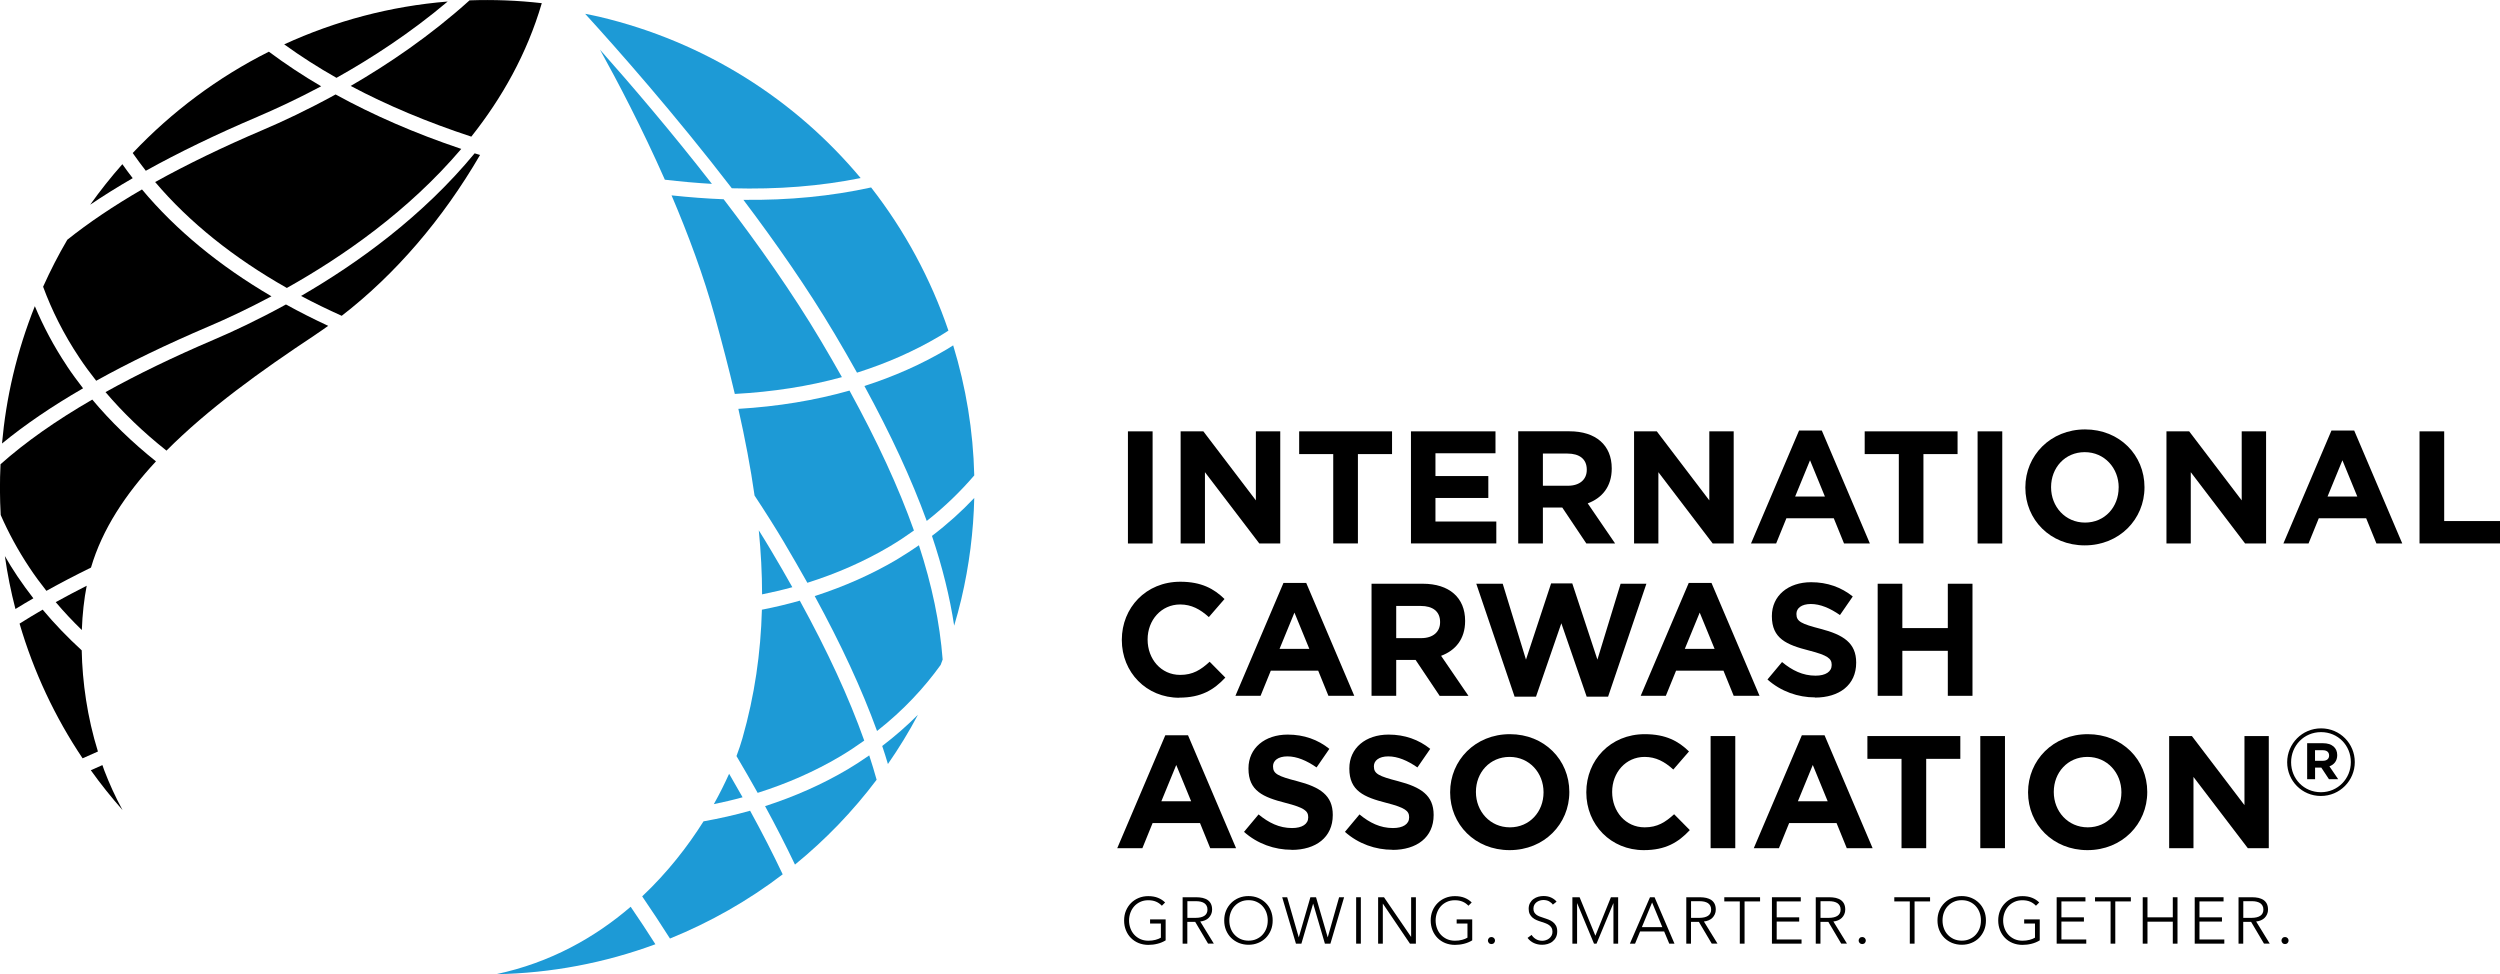
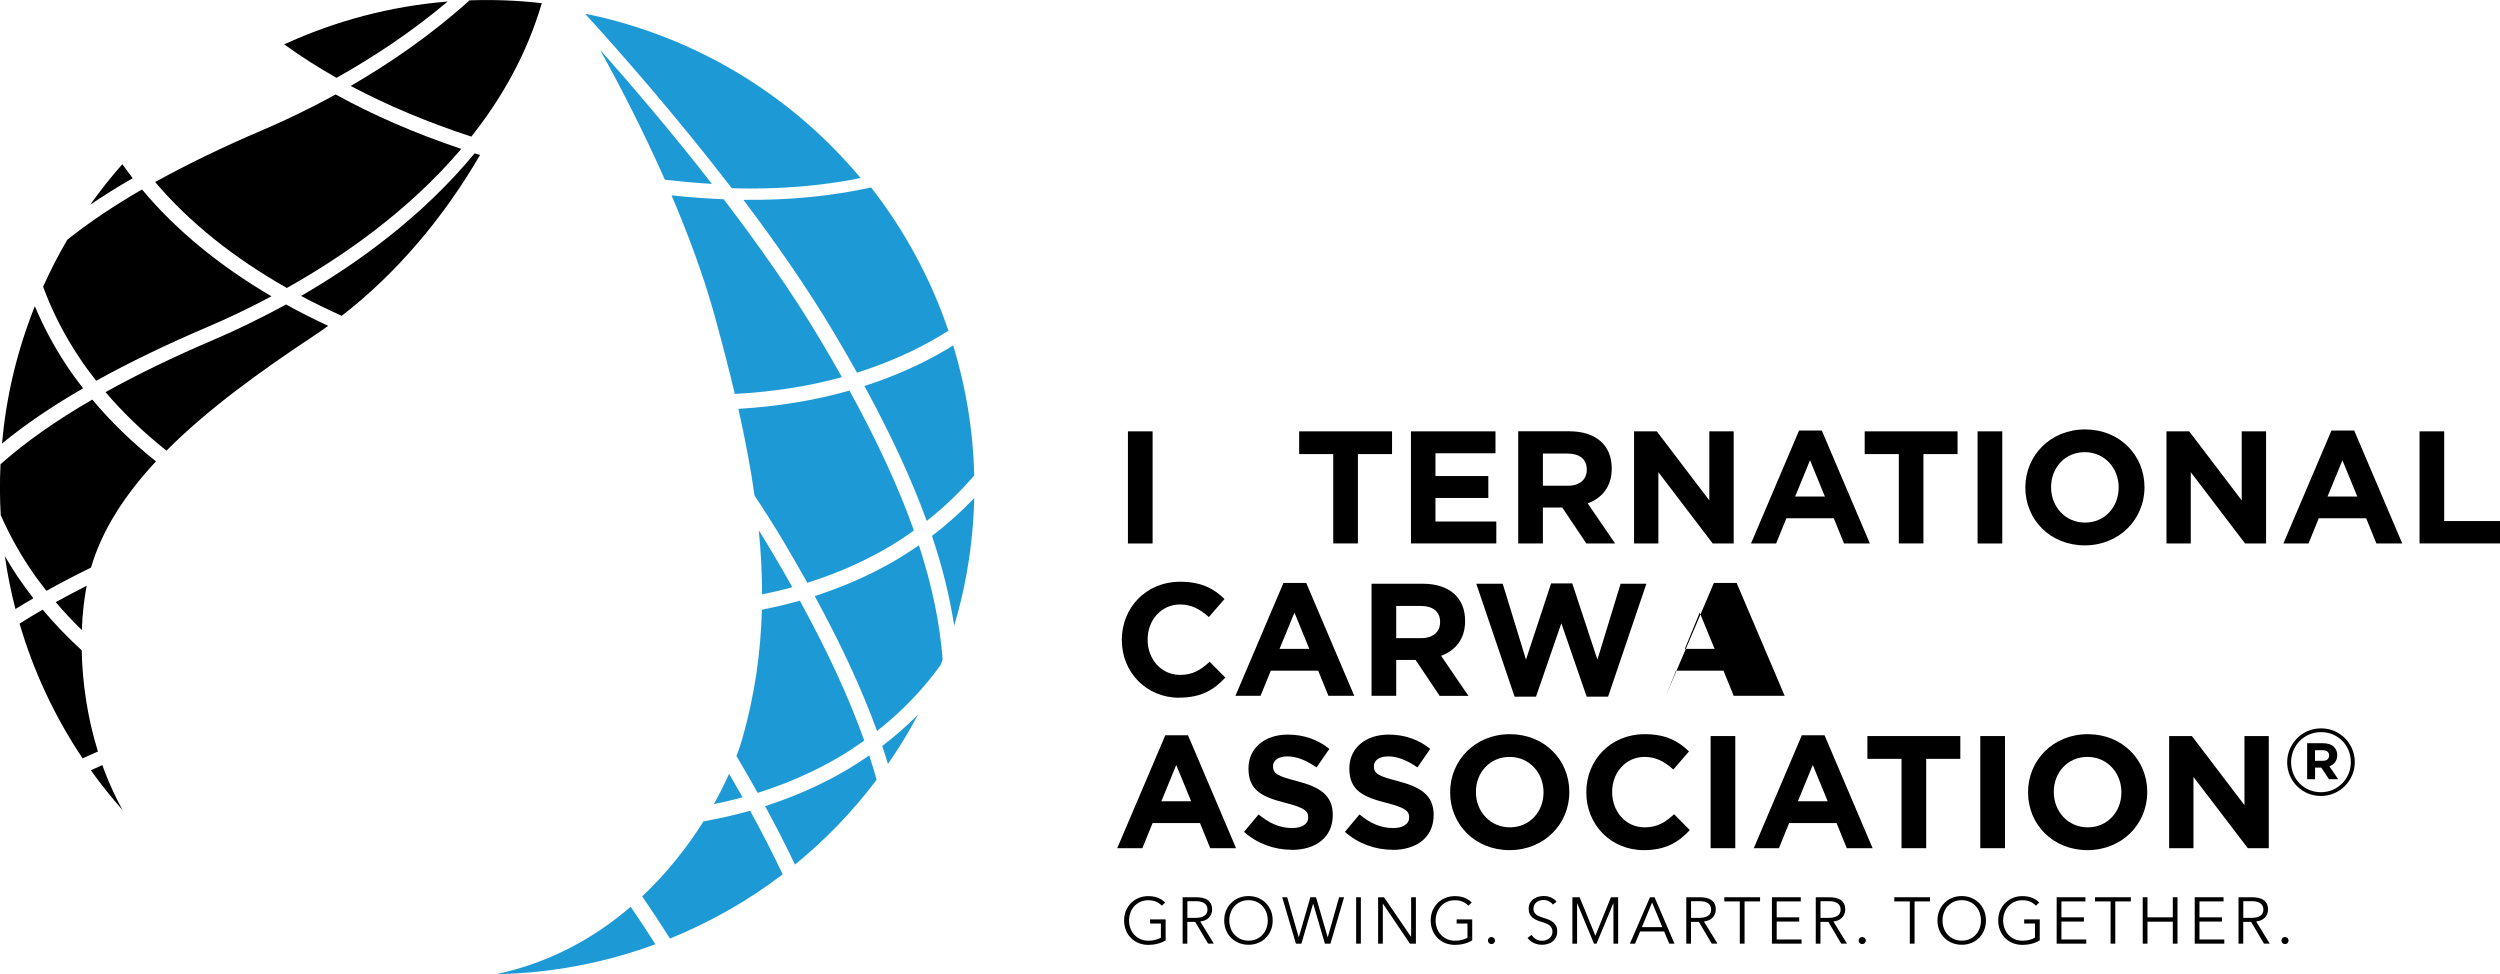
<svg xmlns="http://www.w3.org/2000/svg" id="Layer_1" data-name="Layer 1" viewBox="0 0 425.58 165.84">
  <defs>
    <style>
      .cls-1 {
        fill: none;
      }

      .cls-2 {
        clip-path: url(#clippath-1);
      }

      .cls-3 {
        clip-path: url(#clippath-2);
      }

      .cls-4 {
        fill: #1d9ad6;
      }

      .cls-5 {
        clip-path: url(#clippath);
      }
    </style>
    <clipPath id="clippath">
      <rect class="cls-1" width="425.58" height="165.84" />
    </clipPath>
    <clipPath id="clippath-1">
      <rect class="cls-1" width="425.58" height="165.84" />
    </clipPath>
    <clipPath id="clippath-2">
      <rect class="cls-1" width="425.58" height="165.84" />
    </clipPath>
  </defs>
  <rect x="192.01" y="73.43" width="4.2" height="19.09" />
-   <polygon points="214.37 92.51 205.12 80.38 205.12 92.51 200.98 92.51 200.98 73.43 204.85 73.43 213.79 85.18 213.79 73.43 217.94 73.43 217.94 92.51 214.37 92.51" />
  <polygon points="231.16 77.3 231.16 92.51 226.96 92.51 226.96 77.3 221.16 77.3 221.16 73.43 236.97 73.43 236.97 77.3 231.16 77.3" />
  <polygon points="240.19 92.51 240.19 73.43 254.58 73.43 254.58 77.16 244.36 77.16 244.36 81.04 253.36 81.04 253.36 84.77 244.36 84.77 244.36 88.78 254.72 88.78 254.72 92.51 240.19 92.51" />
  <path d="M270.04,92.51l-4.09-6.11h-3.3v6.11h-4.2v-19.09h8.72c4.5,0,7.2,2.37,7.2,6.3v.05c0,3.08-1.66,5.02-4.09,5.92l4.66,6.82h-4.91ZM270.12,79.94c0-1.8-1.25-2.73-3.3-2.73h-4.17v5.48h4.25c2.05,0,3.22-1.09,3.22-2.7v-.05Z" />
  <polygon points="291.55 92.51 282.31 80.38 282.31 92.51 278.17 92.51 278.17 73.43 282.04 73.43 290.98 85.18 290.98 73.43 295.13 73.43 295.13 92.51 291.55 92.51" />
  <path d="M313.91,92.51l-1.74-4.28h-8.07l-1.74,4.28h-4.28l8.18-19.22h3.87l8.18,19.22h-4.39ZM308.13,78.34l-2.54,6.19h5.07l-2.54-6.19Z" />
  <polygon points="327.43 77.3 327.43 92.51 323.24 92.51 323.24 77.3 317.43 77.3 317.43 73.43 333.24 73.43 333.24 77.3 327.43 77.3" />
  <rect x="336.65" y="73.43" width="4.2" height="19.09" />
  <path d="M354.89,92.84c-5.89,0-10.11-4.39-10.11-9.82v-.05c0-5.43,4.28-9.87,10.17-9.87s10.11,4.39,10.11,9.82v.05c0,5.42-4.28,9.87-10.17,9.87M360.67,82.97c0-3.27-2.4-6-5.78-6s-5.73,2.67-5.73,5.94v.05c0,3.27,2.4,6,5.78,6s5.72-2.67,5.72-5.94v-.05Z" />
  <polygon points="382.18 92.51 372.94 80.38 372.94 92.51 368.8 92.51 368.8 73.43 372.67 73.43 381.61 85.18 381.61 73.43 385.76 73.43 385.76 92.51 382.18 92.51" />
  <g class="cls-5">
    <path d="M404.54,92.51l-1.74-4.28h-8.07l-1.74,4.28h-4.28l8.18-19.22h3.87l8.18,19.22h-4.39ZM398.76,78.34l-2.54,6.19h5.07l-2.54-6.19Z" />
    <polygon points="411.88 92.51 411.88 73.43 416.08 73.43 416.08 88.7 425.59 88.7 425.59 92.51 411.88 92.51" />
  </g>
  <path d="M200.76,118.78c-5.62,0-9.79-4.34-9.79-9.82v-.06c0-5.42,4.09-9.87,9.95-9.87,3.6,0,5.75,1.2,7.53,2.94l-2.67,3.08c-1.47-1.34-2.97-2.15-4.88-2.15-3.22,0-5.54,2.67-5.54,5.94v.05c0,3.27,2.26,6,5.54,6,2.18,0,3.52-.87,5.02-2.24l2.67,2.7c-1.96,2.1-4.14,3.41-7.82,3.41" />
  <path d="M226.14,118.45l-1.74-4.28h-8.07l-1.74,4.28h-4.28l8.18-19.22h3.87l8.18,19.22h-4.39ZM220.36,104.27l-2.54,6.19h5.07l-2.54-6.19Z" />
  <path d="M245.07,118.45l-4.09-6.11h-3.3v6.11h-4.2v-19.08h8.73c4.5,0,7.2,2.37,7.2,6.3v.05c0,3.08-1.66,5.02-4.09,5.92l4.66,6.82h-4.91ZM245.15,105.88c0-1.8-1.25-2.73-3.3-2.73h-4.17v5.48h4.25c2.05,0,3.22-1.09,3.22-2.7v-.05Z" />
  <polygon points="273.75 118.59 270.1 118.59 265.79 106.1 261.48 118.59 257.83 118.59 251.31 99.37 255.81 99.37 259.77 112.29 264.05 99.31 267.65 99.31 271.93 112.29 275.88 99.37 280.27 99.37 273.75 118.59" />
-   <path d="M295.13,118.45l-1.74-4.28h-8.07l-1.74,4.28h-4.28l8.18-19.22h3.87l8.18,19.22h-4.39ZM289.35,104.27l-2.54,6.19h5.07l-2.54-6.19Z" />
-   <path d="M308.98,118.72c-2.89,0-5.81-1.01-8.1-3.05l2.48-2.97c1.72,1.42,3.52,2.32,5.7,2.32,1.72,0,2.75-.68,2.75-1.8v-.05c0-1.06-.66-1.61-3.85-2.43-3.84-.98-6.33-2.04-6.33-5.83v-.05c0-3.46,2.78-5.75,6.68-5.75,2.78,0,5.15.87,7.09,2.43l-2.18,3.16c-1.69-1.17-3.35-1.88-4.96-1.88s-2.45.74-2.45,1.66v.06c0,1.25.82,1.66,4.12,2.51,3.87,1.01,6.05,2.4,6.05,5.73v.05c0,3.79-2.89,5.92-7.01,5.92" />
-   <polygon points="331.58 118.45 331.58 110.79 323.84 110.79 323.84 118.45 319.64 118.45 319.64 99.37 323.84 99.37 323.84 106.92 331.58 106.92 331.58 99.37 335.78 99.37 335.78 118.45 331.58 118.45" />
+   <path d="M295.13,118.45l-1.74-4.28h-8.07l-1.74,4.28l8.18-19.22h3.87l8.18,19.22h-4.39ZM289.35,104.27l-2.54,6.19h5.07l-2.54-6.19Z" />
  <path d="M206.02,144.39l-1.74-4.28h-8.07l-1.74,4.28h-4.28l8.18-19.22h3.87l8.18,19.22h-4.39ZM200.24,130.21l-2.54,6.19h5.07l-2.54-6.19Z" />
  <path d="M219.87,144.66c-2.89,0-5.81-1.01-8.1-3.05l2.48-2.97c1.72,1.42,3.52,2.32,5.7,2.32,1.72,0,2.75-.68,2.75-1.8v-.05c0-1.06-.66-1.61-3.85-2.43-3.84-.98-6.32-2.04-6.32-5.83v-.05c0-3.46,2.78-5.75,6.68-5.75,2.78,0,5.15.87,7.09,2.43l-2.18,3.16c-1.69-1.17-3.35-1.88-4.96-1.88s-2.45.74-2.45,1.66v.05c0,1.25.82,1.66,4.12,2.51,3.87,1.01,6.05,2.4,6.05,5.73v.05c0,3.79-2.89,5.92-7.01,5.92" />
  <path d="M237.05,144.66c-2.89,0-5.81-1.01-8.1-3.05l2.48-2.97c1.72,1.42,3.52,2.32,5.7,2.32,1.72,0,2.75-.68,2.75-1.8v-.05c0-1.06-.66-1.61-3.85-2.43-3.84-.98-6.33-2.04-6.33-5.83v-.05c0-3.46,2.78-5.75,6.68-5.75,2.78,0,5.15.87,7.09,2.43l-2.18,3.16c-1.69-1.17-3.35-1.88-4.96-1.88s-2.45.74-2.45,1.66v.05c0,1.25.82,1.66,4.12,2.51,3.87,1.01,6.05,2.4,6.05,5.73v.05c0,3.79-2.89,5.92-7.01,5.92" />
  <path d="M256.98,144.72c-5.89,0-10.12-4.39-10.12-9.82v-.05c0-5.43,4.28-9.87,10.17-9.87s10.12,4.39,10.12,9.82v.05c0,5.42-4.28,9.87-10.17,9.87M262.76,134.85c0-3.27-2.4-6-5.78-6s-5.73,2.67-5.73,5.94v.05c0,3.27,2.4,6,5.78,6s5.73-2.67,5.73-5.94v-.05Z" />
  <path d="M279.83,144.72c-5.62,0-9.79-4.33-9.79-9.82v-.05c0-5.43,4.09-9.87,9.95-9.87,3.6,0,5.75,1.2,7.53,2.94l-2.67,3.08c-1.47-1.34-2.97-2.15-4.88-2.15-3.22,0-5.53,2.67-5.53,5.94v.05c0,3.27,2.26,6,5.53,6,2.18,0,3.52-.87,5.02-2.23l2.67,2.7c-1.96,2.1-4.14,3.41-7.82,3.41" />
  <rect x="291.2" y="125.3" width="4.2" height="19.09" />
  <path d="M314.38,144.39l-1.74-4.28h-8.07l-1.74,4.28h-4.28l8.18-19.22h3.87l8.18,19.22h-4.39ZM308.6,130.21l-2.54,6.19h5.07l-2.54-6.19Z" />
  <polygon points="327.9 129.18 327.9 144.39 323.7 144.39 323.7 129.18 317.89 129.18 317.89 125.3 333.71 125.3 333.71 129.18 327.9 129.18" />
  <rect x="337.11" y="125.3" width="4.2" height="19.09" />
  <path d="M355.35,144.72c-5.89,0-10.11-4.39-10.11-9.82v-.05c0-5.43,4.28-9.87,10.17-9.87s10.12,4.39,10.12,9.82v.05c0,5.42-4.28,9.87-10.17,9.87M361.13,134.85c0-3.27-2.4-6-5.78-6s-5.73,2.67-5.73,5.94v.05c0,3.27,2.4,6,5.78,6s5.73-2.67,5.73-5.94v-.05Z" />
  <polygon points="382.65 144.39 373.4 132.26 373.4 144.39 369.26 144.39 369.26 125.3 373.13 125.3 382.08 137.06 382.08 125.3 386.22 125.3 386.22 144.39 382.65 144.39" />
  <g class="cls-2">
    <path d="M395.09,135.5c-3.23,0-5.74-2.59-5.74-5.74s2.54-5.77,5.77-5.77,5.74,2.59,5.74,5.74-2.54,5.77-5.77,5.77M395.12,124.63c-2.91,0-5.1,2.31-5.1,5.13s2.18,5.1,5.07,5.1,5.1-2.31,5.1-5.13-2.18-5.1-5.07-5.1M396.54,130.45l1.49,2.19h-1.57l-1.3-1.97h-1.06v1.97h-1.35v-6.12h2.72c1.46,0,2.4.75,2.4,2.02,0,1-.54,1.62-1.32,1.91M395.41,127.71h-1.32v1.8h1.35c.68,0,1.05-.36,1.05-.89,0-.6-.41-.91-1.08-.91" />
    <path d="M80.24,23.25c5.19-6.54,9.47-14.09,11.99-22.71-4.13-.47-8.24-.63-12.3-.48-6.66,6.01-13.79,10.84-20.23,14.57,6.18,3.29,13.06,6.17,20.53,8.63" />
  </g>
  <path d="M53.57,57.06c.77-.51,1.54-1.05,2.3-1.59-2.49-1.16-4.89-2.37-7.19-3.64-4.78,2.63-9.07,4.63-12.36,6.03-6.83,2.92-12.95,5.88-18.36,8.89,3.01,3.54,6.48,6.87,10.38,9.96,7.07-7.11,16.06-13.57,25.24-19.65" />
  <path d="M44.77,22.11c-6.83,2.91-12.95,5.88-18.36,8.88,5.81,6.85,13.35,12.89,22.42,18.03,9.49-5.32,20.71-13.1,29.69-23.67-7.82-2.63-14.96-5.73-21.39-9.27-4.78,2.63-9.07,4.63-12.36,6.03" />
  <path d="M9.49,102.51c1.38,1.63,2.86,3.21,4.44,4.74.1-2.74.39-5.29.83-7.54-1.82.93-3.58,1.86-5.27,2.79" />
-   <path d="M43.96,19.82c2.89-1.23,6.59-2.94,10.71-5.13-3.16-1.85-6.12-3.82-8.9-5.89-8.64,4.34-16.5,10.18-23.18,17.25.72,1.02,1.46,2.03,2.23,3.02,5.62-3.12,11.98-6.2,19.13-9.24" />
  <path d="M76.21.26c-9.74.79-19.14,3.3-27.83,7.29,2.78,2.01,5.74,3.91,8.9,5.7,5.95-3.33,12.59-7.64,18.93-12.99" />
  <path d="M20.83,27.95c-1.94,2.19-3.77,4.5-5.48,6.9,2.24-1.52,4.65-3.02,7.24-4.52-.61-.78-1.19-1.58-1.76-2.38" />
  <path d="M16.37,64.82c5.62-3.12,11.98-6.19,19.13-9.24,2.89-1.23,6.59-2.94,10.71-5.14-8.89-5.21-16.28-11.3-22.04-18.19-4.86,2.82-9.09,5.67-12.71,8.56-1.51,2.57-2.88,5.24-4.12,8,1.45,3.94,3.46,8.03,6.19,12.11.88,1.33,1.84,2.62,2.84,3.89" />
  <g>
    <path class="cls-4" d="M129.73,101.18c1.75-.36,3.47-.75,5.15-1.22-1.14-2.03-2.33-4.1-3.59-6.21-.68-1.15-1.39-2.31-2.12-3.47.36,3.69.56,7.32.56,10.89" />
    <path class="cls-4" d="M158.65,91.23c1.78,5.3,3.03,10.36,3.78,15.28.44-1.48.85-2.98,1.21-4.5,1.36-5.77,2.08-11.54,2.21-17.24-2.11,2.24-4.51,4.41-7.2,6.46" />
    <path class="cls-4" d="M125.1,67.06c6.47-.35,12.56-1.3,18.22-2.86-1.14-2.03-2.33-4.09-3.59-6.21-4.79-8.07-10.63-16.35-16.54-24.07-2.89-.11-5.85-.34-8.87-.66,2.83,6.64,5.47,13.71,7.38,20.65,1.25,4.54,2.39,8.91,3.39,13.16" />
    <path class="cls-4" d="M144.31,130.96c-4.36,2.58-9.06,4.65-14.07,6.27,1.87,3.43,3.56,6.74,5.09,9.95,5.17-4.21,9.84-9.05,13.9-14.44-.39-1.37-.79-2.75-1.26-4.15-1.18.82-2.39,1.62-3.67,2.38" />
    <path class="cls-4" d="M151.16,130.05c1.85-2.68,3.57-5.46,5.1-8.37-1.83,1.83-3.85,3.61-6.08,5.31.35,1.03.67,2.05.97,3.07" />
    <path class="cls-4" d="M152.76,95.2c-4.36,2.58-9.06,4.65-14.07,6.27,4.51,8.27,8.02,15.84,10.61,22.97,4.48-3.51,8.05-7.38,10.83-11.25.12-.3.23-.61.34-.92-.48-6.23-1.81-12.63-4.04-19.45-1.18.81-2.39,1.61-3.67,2.37" />
    <path class="cls-4" d="M125.37,128.7c1.26,2.13,2.47,4.23,3.61,6.27,5-1.58,9.68-3.63,14.01-6.19,1.45-.86,2.82-1.77,4.13-2.71-2.61-7.35-6.24-15.2-10.97-23.82-2.1.6-4.25,1.11-6.45,1.54-.2,7.37-1.23,14.58-3.31,21.87-.26.9-.59,1.92-1.01,3.03" />
    <path class="cls-4" d="M111.57,160.74c-1.35-2.13-2.76-4.26-4.21-6.38-6.06,5.21-13.65,9.52-22.91,11.48,9.39-.17,18.54-1.93,27.12-5.1" />
    <path class="cls-4" d="M126.41,135.72c-.74-1.31-1.51-2.65-2.29-4-.73,1.62-1.59,3.36-2.6,5.17,1.66-.35,3.3-.72,4.9-1.17" />
    <path class="cls-4" d="M133.56,92.48c1.36,2.3,2.65,4.54,3.88,6.73,5-1.58,9.68-3.63,14.01-6.19,1.45-.86,2.82-1.77,4.13-2.71-2.61-7.35-6.24-15.19-10.97-23.82-5.89,1.67-12.2,2.71-18.92,3.11,1.15,5.09,2.08,9.99,2.76,14.76,1.79,2.71,3.51,5.42,5.11,8.11" />
    <path class="cls-4" d="M119.76,139.82c-2.68,4.26-6.14,8.72-10.44,12.77,1.63,2.39,3.22,4.79,4.73,7.18,6.85-2.78,13.32-6.45,19.19-10.93-1.65-3.48-3.49-7.08-5.55-10.83-2.56.73-5.21,1.32-7.93,1.81" />
    <path class="cls-4" d="M121.19,31.3c-6.95-8.93-13.83-16.96-19.05-22.84,3.08,5.56,7.18,13.39,11.04,22.13,2.72.32,5.4.56,8.01.71" />
    <path class="cls-4" d="M146.51,30.31c-11.08-13.26-26.39-23.18-44.5-27.46-.8-.19-1.6-.34-2.4-.5,5.52,6.05,15.26,17.08,24.97,29.7,7.84.22,15.15-.37,21.93-1.74" />
    <path class="cls-4" d="M147.15,65.71c4.51,8.27,8.02,15.85,10.61,22.97,3.12-2.45,5.8-5.08,8.09-7.75-.18-7.6-1.42-15.04-3.59-22.14-.35.21-.68.43-1.04.65-4.36,2.58-9.06,4.66-14.07,6.27" />
    <path class="cls-4" d="M142.01,56.71c1.37,2.3,2.65,4.54,3.88,6.73,5-1.58,9.68-3.63,14.01-6.19.53-.31,1.04-.64,1.55-.97-3-8.82-7.46-17.06-13.16-24.37-6.74,1.48-13.98,2.2-21.74,2.11,5.53,7.33,10.95,15.1,15.46,22.7" />
  </g>
  <path d="M2.96,98.1c-.77-1.14-1.47-2.29-2.13-3.44.43,3.05,1.03,6.06,1.8,9.01.99-.61,2-1.22,3.05-1.82-.95-1.23-1.87-2.48-2.72-3.75" />
  <g class="cls-3">
    <path d="M7.26,103.78c-1.36.79-2.66,1.58-3.93,2.38,2.39,8.17,6.02,15.91,10.73,22.93.86-.39,1.73-.77,2.61-1.16-1.82-5.85-2.65-11.81-2.76-17.22-2.41-2.21-4.63-4.52-6.65-6.93" />
    <path d="M15.71,68.02c-6.24,3.61-11.43,7.28-15.62,11.01-.14,2.9-.13,5.78.03,8.64,1.3,2.97,2.92,5.99,4.94,9.02.88,1.33,1.84,2.62,2.84,3.89,2.39-1.33,4.92-2.65,7.59-3.96,1.91-6.51,5.87-12.5,11.06-18.08-4.09-3.27-7.71-6.78-10.85-10.53" />
  </g>
  <path d="M11.42,62.34c-2.29-3.43-4.08-6.86-5.49-10.22-1.5,3.76-2.75,7.67-3.71,11.73-.92,3.89-1.53,7.78-1.88,11.65,3.87-3.18,8.46-6.31,13.8-9.4-.95-1.23-1.87-2.47-2.72-3.75" />
  <path d="M17.44,130.24c-.66.29-1.32.59-1.98.88,1.68,2.35,3.49,4.61,5.4,6.78-1.27-2.32-2.28-4.59-3.1-6.73-.12-.31-.22-.62-.33-.93" />
  <path d="M81.72,26.37l-.92-.28c.3.1.61.19.92.28h0Z" />
  <path d="M81.72,26.38c-.3-.1-.61-.19-.92-.28-8.86,10.74-19.95,18.73-29.55,24.28,2.22,1.18,4.53,2.31,6.92,3.38,9.17-7.09,17.2-16.47,23.55-27.38" />
  <path d="M197.77,154.17c-.28-.29-.6-.52-.98-.68-.38-.16-.81-.24-1.31-.24s-.96.09-1.37.28c-.41.19-.75.44-1.03.75-.28.32-.5.68-.65,1.1-.15.42-.23.85-.23,1.32s.08.9.23,1.32c.15.42.37.78.65,1.09.28.31.63.56,1.03.75.41.18.86.28,1.37.28.45,0,.86-.05,1.23-.15.37-.1.67-.22.91-.37v-2.4h-1.84v-.71h2.65v3.57c-.43.26-.9.46-1.4.58-.5.13-1.02.19-1.55.19-.59,0-1.15-.11-1.65-.31-.51-.21-.94-.5-1.31-.87-.37-.37-.65-.81-.85-1.31-.21-.51-.31-1.06-.31-1.66s.1-1.16.31-1.66c.21-.51.5-.94.86-1.31.37-.37.8-.66,1.31-.87.5-.21,1.05-.31,1.64-.31.63,0,1.18.1,1.65.29.47.19.87.45,1.21.79l-.56.56Z" />
  <path d="M202.12,160.64h-.8v-7.9h2.32c.39,0,.75.04,1.08.11.33.08.62.2.86.36.24.17.43.39.56.65.13.27.2.6.2.98,0,.29-.05.55-.16.79-.1.24-.25.44-.42.62-.18.17-.39.32-.64.42-.24.1-.51.17-.8.2l2.31,3.76h-.98l-2.19-3.7h-1.34v3.7ZM202.12,156.25h1.4c.65,0,1.15-.12,1.5-.35.35-.23.53-.59.53-1.06,0-.26-.05-.48-.15-.66-.1-.18-.23-.32-.4-.44-.17-.11-.38-.19-.62-.25-.24-.05-.52-.08-.82-.08h-1.43v2.83Z" />
  <path d="M216.65,156.69c0,.6-.1,1.16-.31,1.66-.21.51-.5.94-.86,1.31-.37.37-.81.66-1.31.86-.5.21-1.05.31-1.64.31s-1.13-.11-1.64-.31c-.5-.21-.94-.5-1.31-.86-.37-.37-.66-.81-.87-1.31-.21-.51-.31-1.06-.31-1.66s.1-1.16.31-1.66c.21-.51.5-.94.87-1.31.37-.37.8-.66,1.31-.87.5-.21,1.05-.31,1.64-.31s1.13.1,1.64.31c.5.21.94.5,1.31.87.37.37.66.81.86,1.31.21.51.31,1.06.31,1.66M215.81,156.69c0-.46-.07-.9-.22-1.32-.15-.42-.36-.78-.65-1.1-.28-.32-.63-.57-1.03-.75-.4-.19-.86-.28-1.37-.28s-.96.09-1.37.28c-.41.19-.75.44-1.03.75s-.5.68-.65,1.1c-.15.42-.22.85-.22,1.32s.07.9.22,1.32c.15.42.36.78.65,1.09.28.31.63.56,1.03.75.41.18.86.28,1.37.28s.96-.09,1.37-.28c.41-.19.75-.43,1.03-.75.28-.31.5-.68.65-1.09.15-.42.22-.85.22-1.32" />
  <polygon points="221.08 159.54 221.1 159.54 223.07 152.74 224.03 152.74 226.01 159.54 226.03 159.54 227.96 152.74 228.81 152.74 226.48 160.64 225.54 160.64 223.55 153.85 223.53 153.85 221.54 160.64 220.61 160.64 218.27 152.74 219.12 152.74 221.08 159.54" />
  <rect x="230.86" y="152.74" width=".8" height="7.9" />
  <polygon points="240.2 159.47 240.22 159.47 240.22 152.74 241.03 152.74 241.03 160.64 240.02 160.64 235.42 153.84 235.4 153.84 235.4 160.64 234.6 160.64 234.6 152.74 235.6 152.74 240.2 159.47" />
  <path d="M249.96,154.17c-.28-.29-.6-.52-.98-.68-.38-.16-.81-.24-1.31-.24s-.96.09-1.37.28c-.41.19-.75.44-1.03.75-.28.32-.5.68-.65,1.1-.15.42-.23.85-.23,1.32s.08.9.23,1.32c.15.42.37.78.65,1.09.28.31.63.56,1.03.75.41.18.86.28,1.37.28.45,0,.86-.05,1.23-.15.37-.1.67-.22.91-.37v-2.4h-1.84v-.71h2.65v3.57c-.43.26-.9.46-1.4.58-.5.13-1.02.19-1.55.19-.59,0-1.15-.11-1.65-.31-.51-.21-.94-.5-1.31-.87-.36-.37-.65-.81-.85-1.31-.2-.51-.31-1.06-.31-1.66s.1-1.16.31-1.66c.21-.51.5-.94.87-1.31.37-.37.8-.66,1.31-.87.5-.21,1.05-.31,1.64-.31.63,0,1.18.1,1.65.29.47.19.87.45,1.2.79l-.56.56Z" />
  <path d="M254.5,160.11c0,.16-.06.3-.17.42-.11.12-.26.18-.44.18s-.32-.06-.43-.18c-.11-.12-.17-.26-.17-.42s.06-.3.17-.42c.11-.12.26-.18.43-.18s.32.06.44.18c.11.12.17.26.17.42" />
  <path d="M264.36,154.01c-.17-.24-.39-.43-.66-.58-.27-.14-.59-.22-.97-.22-.19,0-.39.03-.59.09-.2.06-.38.15-.55.27-.16.12-.3.28-.4.46-.1.19-.15.41-.15.66s.05.46.14.62c.1.16.22.3.38.42.16.12.34.21.55.29.2.07.42.15.64.22.28.09.55.19.83.29.28.11.53.24.75.41.22.17.41.38.55.64s.21.58.21.98-.08.74-.23,1.02c-.15.29-.35.52-.59.71-.24.19-.52.32-.82.41-.31.09-.62.13-.93.13-.24,0-.48-.02-.71-.07-.24-.05-.46-.12-.68-.22-.22-.1-.42-.22-.6-.37-.19-.15-.35-.32-.49-.51l.69-.51c.17.28.41.52.72.71.31.19.67.29,1.09.29.2,0,.41-.03.61-.1.21-.06.4-.16.56-.29.17-.13.3-.29.41-.48s.16-.41.16-.66c0-.27-.05-.5-.16-.69-.11-.18-.25-.34-.43-.46-.18-.12-.38-.23-.61-.31-.23-.08-.47-.16-.73-.25-.26-.08-.52-.17-.77-.28-.25-.1-.48-.24-.68-.41-.2-.17-.36-.37-.49-.62-.12-.25-.18-.55-.18-.9,0-.38.08-.71.23-.98.15-.27.35-.5.6-.68.25-.18.52-.31.81-.39s.59-.12.88-.12c.54,0,.99.1,1.37.29.38.19.67.42.86.67l-.64.51Z" />
  <polygon points="271.58 159.28 271.59 159.28 274.23 152.74 275.46 152.74 275.46 160.64 274.66 160.64 274.66 153.77 274.64 153.77 271.78 160.64 271.35 160.64 268.49 153.77 268.47 153.77 268.47 160.64 267.67 160.64 267.67 152.74 268.9 152.74 271.58 159.28" />
  <path d="M278.34,160.64h-.88l3.42-7.9h.78l3.39,7.9h-.89l-.87-2.08h-4.09l-.86,2.08ZM279.5,157.83h3.48l-1.74-4.2-1.74,4.2Z" />
  <path d="M287.86,160.64h-.8v-7.9h2.32c.39,0,.75.04,1.08.11.33.08.62.2.86.36.24.17.43.39.56.65.13.27.2.6.2.98,0,.29-.05.55-.16.79-.1.24-.25.44-.42.62-.18.17-.39.32-.64.42-.24.1-.51.17-.8.2l2.31,3.76h-.98l-2.19-3.7h-1.34v3.7ZM287.86,156.25h1.4c.65,0,1.15-.12,1.5-.35.35-.23.53-.59.53-1.06,0-.26-.05-.48-.15-.66-.1-.18-.23-.32-.4-.44-.17-.11-.38-.19-.62-.25-.24-.05-.52-.08-.82-.08h-1.43v2.83Z" />
  <polygon points="296.98 160.64 296.17 160.64 296.17 153.45 293.53 153.45 293.53 152.74 299.62 152.74 299.62 153.45 296.98 153.45 296.98 160.64" />
  <polygon points="302.45 159.93 306.68 159.93 306.68 160.64 301.64 160.64 301.64 152.74 306.55 152.74 306.55 153.45 302.45 153.45 302.45 156.16 306.28 156.16 306.28 156.88 302.45 156.88 302.45 159.93" />
  <path d="M309.9,160.64h-.8v-7.9h2.32c.39,0,.75.04,1.08.11.33.08.62.2.86.36.24.17.43.39.56.65.13.27.2.6.2.98,0,.29-.05.55-.16.79-.1.24-.24.44-.42.62-.18.17-.39.32-.64.42-.24.1-.51.17-.8.2l2.31,3.76h-.98l-2.19-3.7h-1.34v3.7ZM309.9,156.25h1.4c.65,0,1.15-.12,1.5-.35.35-.23.53-.59.53-1.06,0-.26-.05-.48-.15-.66-.1-.18-.23-.32-.4-.44-.17-.11-.38-.19-.62-.25-.24-.05-.52-.08-.82-.08h-1.43v2.83Z" />
  <path d="M317.62,160.11c0,.16-.06.3-.17.42-.11.12-.26.18-.44.18s-.32-.06-.44-.18c-.11-.12-.17-.26-.17-.42s.06-.3.17-.42c.11-.12.26-.18.44-.18s.32.06.44.18c.11.12.17.26.17.42" />
  <polygon points="325.92 160.64 325.11 160.64 325.11 153.45 322.47 153.45 322.47 152.74 328.56 152.74 328.56 153.45 325.92 153.45 325.92 160.64" />
  <path d="M338.07,156.69c0,.6-.1,1.16-.31,1.66-.21.51-.5.94-.86,1.31-.37.37-.8.66-1.31.86-.5.21-1.05.31-1.64.31s-1.13-.11-1.64-.31c-.5-.21-.94-.5-1.31-.86-.37-.37-.66-.81-.87-1.31-.21-.51-.31-1.06-.31-1.66s.1-1.16.31-1.66c.21-.51.5-.94.87-1.31.37-.37.8-.66,1.31-.87.5-.21,1.05-.31,1.64-.31s1.13.1,1.64.31c.5.21.94.5,1.31.87.37.37.66.81.86,1.31.21.51.31,1.06.31,1.66M337.22,156.69c0-.46-.07-.9-.22-1.32-.15-.42-.36-.78-.65-1.1-.28-.32-.63-.57-1.03-.75-.4-.19-.86-.28-1.37-.28s-.96.09-1.37.28c-.41.19-.75.44-1.03.75s-.5.68-.65,1.1c-.15.42-.22.85-.22,1.32s.07.9.22,1.32c.15.42.36.78.65,1.09.28.31.63.56,1.03.75.41.18.86.28,1.37.28s.96-.09,1.37-.28c.41-.19.75-.43,1.03-.75.28-.31.5-.68.65-1.09.15-.42.22-.85.22-1.32" />
  <path d="M346.57,154.17c-.28-.29-.6-.52-.98-.68-.38-.16-.81-.24-1.31-.24s-.96.09-1.37.28c-.41.19-.75.44-1.03.75-.28.32-.5.68-.65,1.1-.15.42-.23.85-.23,1.32s.08.9.23,1.32c.15.42.37.78.65,1.09.28.31.63.56,1.03.75.41.18.86.28,1.37.28.45,0,.86-.05,1.23-.15.37-.1.67-.22.91-.37v-2.4h-1.84v-.71h2.65v3.57c-.43.26-.9.46-1.4.58-.5.13-1.02.19-1.55.19-.6,0-1.15-.11-1.65-.31-.51-.21-.94-.5-1.31-.87-.36-.37-.65-.81-.85-1.31-.2-.51-.31-1.06-.31-1.66s.1-1.16.31-1.66c.21-.51.5-.94.87-1.31.37-.37.8-.66,1.31-.87.5-.21,1.05-.31,1.64-.31.63,0,1.18.1,1.65.29.47.19.87.45,1.2.79l-.56.56Z" />
  <polygon points="350.92 159.93 355.15 159.93 355.15 160.64 350.11 160.64 350.11 152.74 355.01 152.74 355.01 153.45 350.92 153.45 350.92 156.16 354.75 156.16 354.75 156.88 350.92 156.88 350.92 159.93" />
  <polygon points="360.09 160.64 359.29 160.64 359.29 153.45 356.64 153.45 356.64 152.74 362.74 152.74 362.74 153.45 360.09 153.45 360.09 160.64" />
  <polygon points="364.76 152.74 365.57 152.74 365.57 156.16 369.88 156.16 369.88 152.74 370.68 152.74 370.68 160.64 369.88 160.64 369.88 156.9 365.57 156.9 365.57 160.64 364.76 160.64 364.76 152.74" />
  <polygon points="374.42 159.93 378.65 159.93 378.65 160.64 373.61 160.64 373.61 152.74 378.52 152.74 378.52 153.45 374.42 153.45 374.42 156.16 378.25 156.16 378.25 156.88 374.42 156.88 374.42 159.93" />
  <path d="M381.87,160.64h-.8v-7.9h2.32c.39,0,.75.04,1.08.11.33.08.62.2.86.36.24.17.43.39.56.65.13.27.2.6.2.98,0,.29-.05.55-.16.79-.1.24-.24.44-.42.62-.18.17-.39.32-.64.42-.24.1-.51.17-.8.2l2.31,3.76h-.98l-2.19-3.7h-1.34v3.7ZM381.87,156.25h1.4c.65,0,1.15-.12,1.5-.35.35-.23.53-.59.53-1.06,0-.26-.05-.48-.15-.66-.1-.18-.23-.32-.4-.44-.17-.11-.38-.19-.62-.25s-.52-.08-.82-.08h-1.43v2.83Z" />
  <path d="M389.59,160.11c0,.16-.06.3-.17.42-.11.12-.26.18-.44.18s-.32-.06-.43-.18c-.11-.12-.17-.26-.17-.42s.06-.3.17-.42c.11-.12.26-.18.43-.18s.32.06.44.18c.11.12.17.26.17.42" />
</svg>